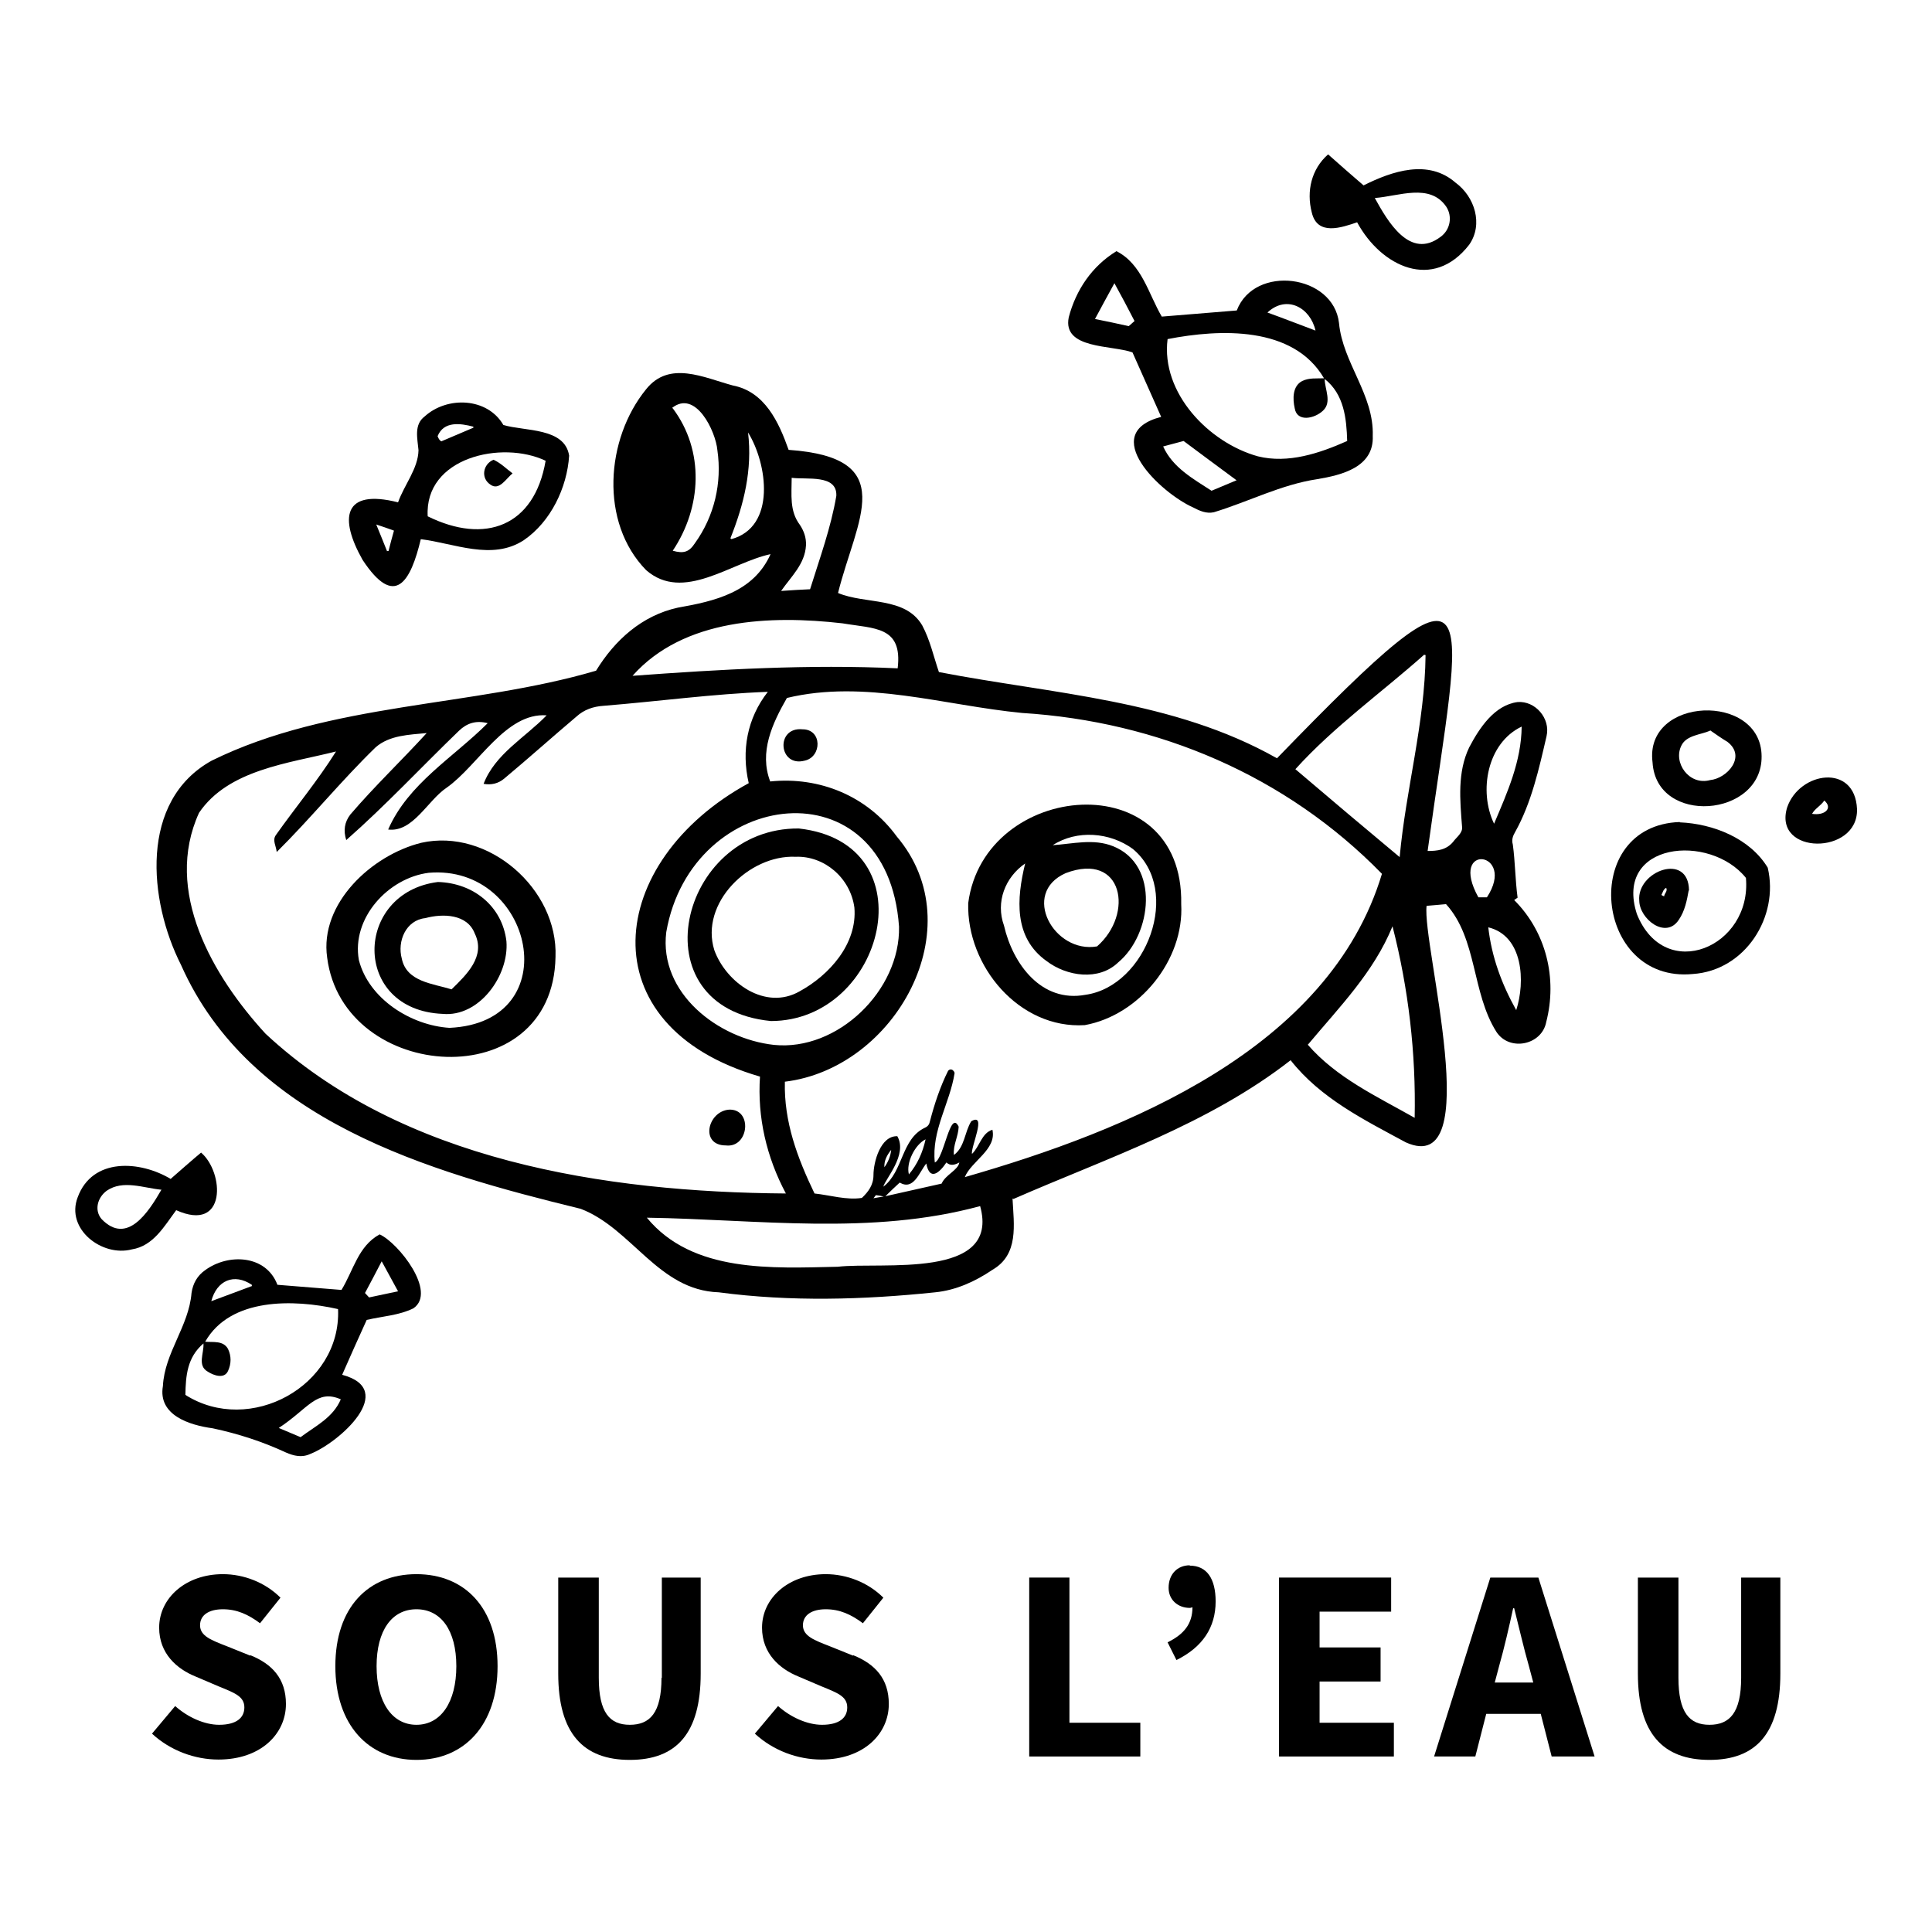
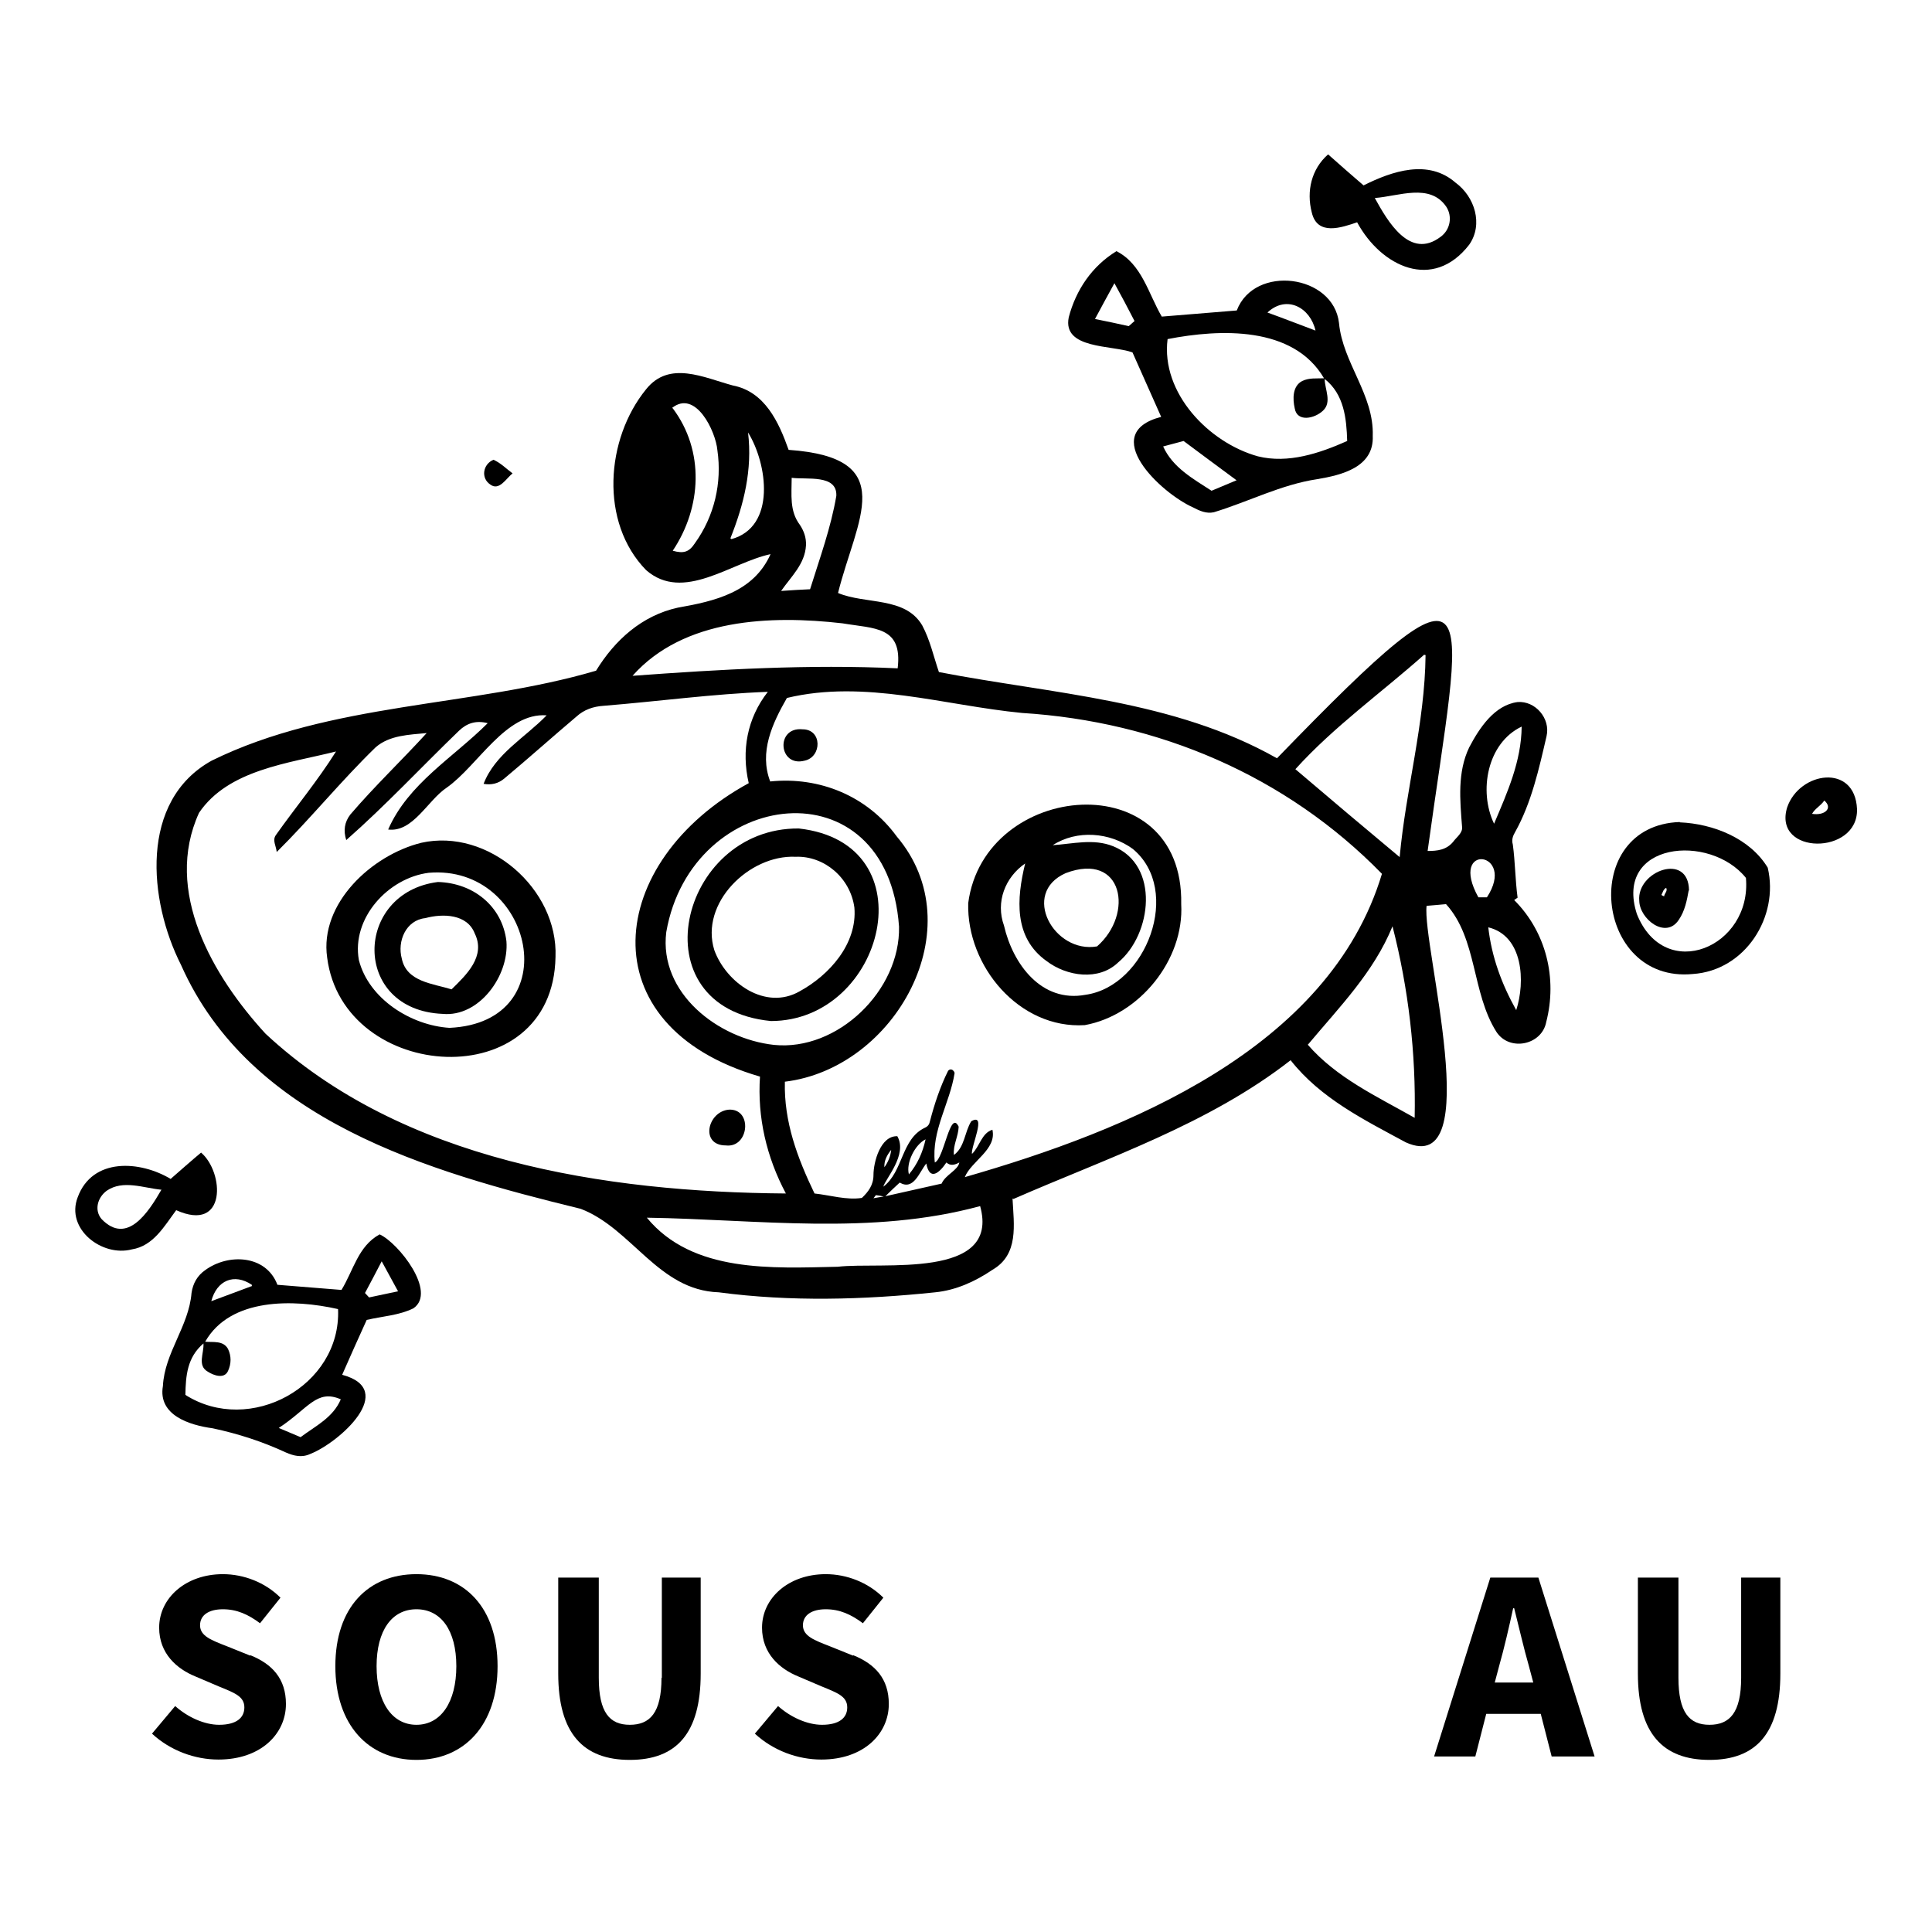
<svg xmlns="http://www.w3.org/2000/svg" id="b" viewBox="0 0 56.69 56.69">
  <defs>
    <style>.d{fill:none;}</style>
  </defs>
  <g id="c">
    <g>
      <g>
        <path d="M29.71,35.17c.04,.77,.19,1.64-.59,2.09-.5,.34-1.07,.6-1.68,.66-2.11,.22-4.24,.28-6.35,0-1.78-.06-2.54-1.87-4.05-2.45-4.46-1.09-9.7-2.58-11.73-7.16-.95-1.88-1.23-4.81,.9-5.99,3.49-1.72,7.65-1.57,11.28-2.64,.55-.9,1.35-1.62,2.4-1.85,1.08-.19,2.22-.45,2.72-1.57-1.17,.25-2.56,1.42-3.65,.47-1.37-1.4-1.19-3.85,0-5.31,.68-.85,1.69-.34,2.54-.11,.94,.18,1.35,1.07,1.64,1.89,3.29,.23,1.99,2.03,1.45,4.2,.81,.34,1.97,.1,2.47,.95,.23,.43,.33,.9,.49,1.37,3.36,.65,6.88,.81,9.92,2.53,6.31-6.52,5.45-4.78,4.42,2.72,.29,0,.55-.03,.75-.27,.1-.14,.29-.26,.26-.45-.06-.77-.14-1.59,.21-2.32,.3-.57,.74-1.24,1.42-1.33,.52-.04,.97,.48,.85,1-.22,.95-.44,1.95-.92,2.81-.07,.12-.11,.23-.07,.37,.07,.51,.07,1.04,.14,1.56-.04,.03-.07,.05-.1,.07,.94,.94,1.27,2.3,.94,3.58-.13,.68-1.08,.87-1.46,.29-.73-1.15-.56-2.74-1.48-3.75-.18,.02-.37,.03-.57,.05-.14,1.13,1.77,8.01-.61,6.94-1.22-.66-2.5-1.29-3.38-2.41-2.41,1.88-5.36,2.86-8.13,4.07ZM11.39,24.34c.59-1.35,1.91-2.11,2.92-3.12-.34-.09-.61,0-.84,.22-1.11,1.07-2.15,2.19-3.31,3.21-.09-.28-.05-.53,.12-.75,.71-.83,1.5-1.58,2.24-2.39-.51,.05-1.09,.06-1.5,.42-1.01,.98-1.9,2.08-2.9,3.07-.02-.18-.13-.34-.03-.49,.58-.82,1.23-1.6,1.77-2.46-1.39,.35-3.16,.53-4.02,1.8-1.05,2.3,.4,4.79,1.95,6.48,4.01,3.74,9.97,4.65,15.27,4.69-.57-1.07-.84-2.24-.76-3.43-5.1-1.48-4.53-6.32-.33-8.61-.22-.95-.05-1.9,.56-2.68-1.61,.06-3.21,.28-4.82,.41-.3,.02-.57,.11-.8,.32-.71,.6-1.4,1.22-2.12,1.82-.17,.14-.37,.19-.6,.15,.34-.88,1.21-1.35,1.85-2.01-1.2-.09-2.01,1.47-2.93,2.12-.56,.37-.99,1.32-1.72,1.23Zm16.92,10.2c4.74-1.36,10.69-3.75,12.24-8.9-2.81-2.88-6.56-4.47-10.56-4.72-2.28-.22-4.62-.99-6.9-.44-.43,.75-.82,1.59-.49,2.45,1.45-.15,2.85,.43,3.71,1.61,2.27,2.67-.04,6.81-3.28,7.2-.03,1.18,.37,2.24,.87,3.28,.46,.05,.94,.2,1.39,.13,.19-.18,.34-.38,.34-.67,0-.39,.21-1.16,.7-1.14,.31,.54-.36,1.26-.41,1.48,.59-.45,.52-1.4,1.22-1.73,.09-.04,.13-.1,.15-.2,.13-.5,.3-1.01,.53-1.47,.03-.04,.08-.05,.12-.03,.03,.02,.07,.06,.07,.1-.14,.89-.68,1.68-.58,2.62,.27-.1,.45-1.58,.7-1.05-.01,.29-.17,.54-.14,.83,.32-.23,.31-.67,.51-.99,.47-.27-.02,.76,.02,.96,.23-.22,.28-.61,.6-.71,.13,.58-.62,.92-.81,1.39Zm.45,.85c-3.2,.87-6.52,.39-9.78,.34,1.34,1.63,3.69,1.48,5.6,1.44,1.29-.15,4.78,.39,4.18-1.78Zm-2.38-8.2c-.34-4.81-6.09-4.1-6.83,.16-.22,1.79,1.52,3.13,3.16,3.31,1.87,.19,3.71-1.6,3.67-3.47Zm15.44-7.97s-.02,0-.03-.01c-1.26,1.12-2.65,2.11-3.78,3.36,1.02,.87,2.03,1.72,3.06,2.58,.18-1.99,.74-3.93,.76-5.93Zm-3.45,11.43c.85,.98,2.03,1.52,3.14,2.15,.04-1.89-.18-3.79-.65-5.62-.55,1.35-1.56,2.37-2.48,3.47Zm-12.03-11.04c.15-1.24-.68-1.16-1.62-1.32-2.1-.24-4.66-.15-6.16,1.54,2.59-.19,5.18-.34,7.77-.22Zm-6.6-7.63c.94,1.25,.85,2.91,0,4.18,.32,.09,.48,.04,.65-.22,.57-.79,.8-1.77,.66-2.73-.05-.56-.64-1.79-1.33-1.24Zm3.49,2.04c0,.49-.07,.97,.24,1.38,.12,.18,.19,.38,.18,.6-.03,.55-.43,.91-.73,1.34,.3-.02,.58-.04,.85-.05,.28-.9,.61-1.8,.77-2.74,.03-.64-.87-.47-1.31-.53Zm21.42,7.3c-1.01,.48-1.27,1.89-.81,2.85,.39-.92,.8-1.83,.81-2.85Zm-23.21-5.52s.02,.01,.02,.02c1.32-.36,1.06-2.21,.49-3.13,.13,1.09-.12,2.11-.52,3.11Zm22.23,11.41c.1,.87,.39,1.66,.82,2.43,.27-.83,.21-2.18-.82-2.43Zm-17.69,7.89c.57-.13,1.11-.25,1.65-.37,.11-.26,.48-.39,.52-.62-.13,.07-.26,.11-.38,0-.2,.3-.49,.56-.59,.03-.21,.26-.37,.8-.78,.56-.14,.13-.27,.25-.42,.4Zm17.65-8.77c.89-1.36-1.15-1.62-.25,0h.25Zm-16.47,7.1c-.32,.16-.58,.7-.49,1.03,.25-.3,.4-.63,.49-1.03Zm-1.21,.82c.11-.15,.18-.32,.2-.51-.12,.15-.21,.31-.2,.51Zm-.25,.82s-.03,.04-.07,.09c.12-.02,.21-.04,.3-.05h0c-.07-.02-.14-.03-.22-.04Z" />
        <path d="M34.08,12.25c-.29-.65-.57-1.28-.85-1.91-.61-.22-2.06-.09-1.87-1.03,.21-.8,.68-1.5,1.4-1.94,.75,.38,.94,1.26,1.33,1.92,.74-.06,1.47-.12,2.2-.18,.52-1.36,2.84-1.06,3,.37,.11,1.17,1.03,2.1,.99,3.31,.04,.92-.91,1.15-1.63,1.27-1.06,.16-2.01,.66-3.03,.97-.22,.05-.42-.04-.61-.14-.95-.42-2.81-2.18-.93-2.66Zm4.79-1.13c0,.3,.22,.68-.05,.93-.24,.23-.76,.35-.83-.07-.06-.27-.07-.65,.22-.8,.21-.1,.41-.07,.64-.08-.9-1.54-3.05-1.45-4.59-1.15-.2,1.58,1.21,3.04,2.65,3.44,.89,.22,1.81-.09,2.62-.45-.02-.66-.09-1.37-.66-1.82Zm-2.59,2.97c-.53-.39-1.04-.77-1.55-1.15-.2,.05-.4,.11-.6,.16,.28,.62,.88,.95,1.42,1.3,.24-.1,.48-.2,.74-.31Zm-2.99-4.67c-.19-.37-.38-.73-.59-1.11-.2,.36-.38,.7-.57,1.05,.35,.07,.68,.14,.99,.21,.06-.05,.11-.1,.17-.15Zm5.31,.28c-.15-.67-.84-1.06-1.41-.53,.47,.17,.93,.35,1.41,.53Z" />
        <path d="M8.15,37.7c.63,.05,1.25,.1,1.87,.15,.35-.57,.49-1.29,1.12-1.63,.55,.25,1.69,1.69,.99,2.17-.43,.21-.9,.23-1.37,.34-.24,.53-.48,1.06-.72,1.61,1.65,.44-.09,1.99-.93,2.32-.25,.12-.49,.06-.72-.04-.69-.32-1.4-.55-2.15-.71-.67-.09-1.61-.38-1.46-1.24,.05-.98,.76-1.75,.84-2.73,.04-.28,.17-.51,.4-.67,.68-.5,1.79-.45,2.12,.43Zm1.76,.71c-1.29-.29-3.15-.34-3.89,.96,.24,.02,.53-.04,.67,.21,.1,.21,.1,.43,0,.65-.11,.24-.42,.13-.59,.02-.32-.18-.11-.54-.13-.83-.48,.41-.52,.95-.53,1.51,1.89,1.2,4.57-.26,4.48-2.51Zm.09,2.65c-.71-.31-.95,.27-1.82,.84,.22,.09,.42,.18,.64,.27,.44-.33,.95-.57,1.18-1.11Zm1.2-4.05c-.17,.33-.33,.63-.49,.93,.05,.05,.08,.09,.12,.13,.28-.06,.56-.12,.85-.18-.16-.29-.31-.57-.48-.88Zm-3.81,.73s0-.03,0-.04c-.52-.35-1.03-.13-1.19,.48,.41-.15,.8-.3,1.18-.44Z" />
-         <path d="M12.35,15.81c-.3,1.26-.76,2.06-1.71,.62-.69-1.22-.58-2.1,1.04-1.69,.18-.51,.59-.99,.6-1.53-.03-.34-.14-.75,.18-.99,.66-.6,1.84-.56,2.31,.25,.63,.19,1.8,.07,1.93,.9-.06,.94-.54,1.94-1.33,2.48-.93,.61-2.04,.09-3.03-.03Zm3.66-2.29c-1.28-.61-3.56-.1-3.46,1.63,1.68,.83,3.13,.3,3.46-1.63Zm-3.06-.57c.31-.13,.63-.27,.94-.4,0-.01,0-.02,0-.03-.38-.1-.87-.17-1.05,.28,.03,.06,.04,.11,.11,.15Zm-1.59,3.22s.02,0,.04,0c.05-.2,.1-.39,.16-.6-.17-.06-.33-.12-.52-.18,.12,.29,.22,.54,.32,.79Z" />
        <path d="M49.29,24.13c.98,.04,2.06,.47,2.58,1.33,.34,1.44-.66,3.02-2.2,3.12-2.89,.28-3.34-4.36-.38-4.46Zm1.94,1.63c-1.06-1.32-3.88-1.05-3.2,1.06,.82,2.05,3.38,.97,3.2-1.06Z" />
        <path d="M39.83,6.52c-.47,.16-1.18,.41-1.34-.29-.16-.62-.01-1.27,.48-1.7,.35,.31,.69,.61,1.04,.91,.84-.42,1.9-.78,2.7-.08,.56,.41,.82,1.22,.4,1.82-1.06,1.37-2.58,.65-3.29-.66Zm.51-.71c.38,.69,1.03,1.82,1.93,1.14,.29-.21,.35-.6,.17-.88-.48-.71-1.4-.31-2.1-.26Z" />
        <path d="M5.01,34.59c.3-.26,.59-.52,.89-.77,.68,.58,.76,2.36-.73,1.69-.35,.47-.67,1.05-1.3,1.15-.88,.23-1.95-.6-1.59-1.53,.43-1.17,1.83-1.08,2.74-.53Zm-.27,.32c-.53-.05-1.13-.3-1.61,.03-.27,.2-.37,.57-.15,.83,.75,.78,1.38-.21,1.75-.85Z" />
-         <path d="M51.69,22.19c.02,1.8-3.09,2.04-3.2,.18-.25-1.94,3.19-2.06,3.2-.18Zm-1.51-.75c-.27,.12-.69,.13-.84,.43-.26,.5,.22,1.19,.84,1.02,.5-.05,1.07-.69,.51-1.12-.18-.11-.31-.2-.51-.34Z" />
        <path d="M54.49,23.74c.04,1.36-2.48,1.36-2.05-.05,.36-1.05,1.99-1.3,2.05,.05Zm-.96-.25c-.11,.16-.27,.23-.36,.39,.38,.06,.62-.17,.36-.39Z" />
        <path d="M16.3,28.08c-.07,4.11-6.23,3.7-6.7,.02-.23-1.59,1.31-3.01,2.76-3.37,1.96-.44,4.02,1.35,3.94,3.35Zm-3.11,2.08c3.49-.16,2.46-4.81-.61-4.55-1.19,.15-2.27,1.33-2.05,2.56,.29,1.14,1.53,1.92,2.66,1.99Z" />
-         <path d="M21.3,33.61c-.77,0-.54-1,.09-1.05,.7-.03,.59,1.13-.09,1.05Z" />
+         <path d="M21.3,33.61c-.77,0-.54-1,.09-1.05,.7-.03,.59,1.13-.09,1.05" />
        <path d="M34.66,26.53c.09,1.64-1.23,3.26-2.83,3.55-1.92,.12-3.47-1.73-3.42-3.58,.47-3.6,6.33-4.11,6.25,.03Zm-4.57-1.2c-.6,.41-.88,1.14-.63,1.83,.26,1.13,1.1,2.27,2.39,2.03,1.79-.25,2.85-3.07,1.39-4.28-.67-.49-1.64-.57-2.35-.11,.59-.04,1.2-.2,1.77,.03,1.38,.55,1.14,2.59,.15,3.41-.57,.55-1.51,.41-2.1-.04-.97-.69-.88-1.83-.63-2.86Zm2.1,2.44c1.09-.95,.77-2.79-.92-2.15-1.33,.59-.34,2.37,.92,2.15Z" />
        <path d="M23.55,21.4c.58,0,.57,.81,.06,.92-.77,.2-.86-1-.06-.92Z" />
        <path d="M22.62,29.96c-3.95-.39-2.7-5.68,.82-5.65,3.84,.43,2.52,5.65-.82,5.65Zm.72-4.82c-1.36-.06-2.81,1.36-2.38,2.74,.35,.96,1.5,1.78,2.5,1.21,.88-.48,1.7-1.4,1.61-2.46-.12-.88-.89-1.52-1.72-1.49Z" />
        <path d="M15.04,13.89c-.19,.15-.39,.52-.65,.33-.29-.19-.22-.6,.09-.73,.22,.1,.37,.26,.56,.4Z" />
        <path d="M49.55,26.13c-.05,.28-.11,.6-.29,.86-.38,.58-1.15-.02-1.16-.56-.08-.87,1.45-1.44,1.46-.3Zm-.66-.08c-.09,.05-.1,.14-.14,.21,.03,.02,.05,.03,.08,.04,.01-.09,.11-.15,.06-.25Z" />
        <path d="M12.85,25.88c1.05,.03,1.89,.72,2.01,1.74,.08,1.01-.8,2.23-1.87,2.13-2.68-.11-2.61-3.56-.14-3.87Zm.4,3.15c.44-.43,1.01-.97,.68-1.64-.22-.57-.93-.59-1.45-.45-.57,.06-.83,.68-.69,1.19,.14,.68,.91,.73,1.46,.9Z" />
      </g>
      <g>
        <path d="M7.34,48.58l-.67-.27c-.46-.18-.8-.3-.8-.62,0-.3,.26-.47,.67-.47s.74,.15,1.09,.41l.6-.75c-.45-.45-1.08-.69-1.69-.69-1.09,0-1.87,.7-1.87,1.57,0,.76,.52,1.21,1.06,1.43l.68,.29c.46,.19,.76,.29,.76,.62,0,.31-.24,.51-.74,.51-.43,0-.92-.22-1.29-.55l-.68,.81c.54,.5,1.26,.76,1.95,.76,1.25,0,1.98-.76,1.98-1.63,0-.74-.4-1.17-1.04-1.43Z" />
        <path d="M12.22,46.19c-1.42,0-2.38,.98-2.38,2.7s.97,2.75,2.38,2.75,2.38-1.03,2.38-2.75-.97-2.7-2.38-2.7Zm0,4.42c-.72,0-1.17-.67-1.17-1.72s.45-1.67,1.17-1.67,1.17,.62,1.17,1.67-.45,1.72-1.17,1.72Z" />
        <path d="M19.41,49.23c0,1.03-.34,1.38-.93,1.38s-.91-.36-.91-1.38v-2.94h-1.19v2.82c0,1.76,.74,2.53,2.1,2.53s2.08-.77,2.08-2.53v-2.82h-1.14v2.94Z" />
        <path d="M25.03,48.58l-.67-.27c-.46-.18-.8-.3-.8-.62,0-.3,.26-.47,.67-.47s.74,.15,1.09,.41l.6-.75c-.45-.45-1.08-.69-1.69-.69-1.09,0-1.87,.7-1.87,1.57,0,.76,.52,1.21,1.06,1.43l.68,.29c.46,.19,.76,.29,.76,.62,0,.31-.24,.51-.74,.51-.43,0-.92-.22-1.29-.55l-.68,.81c.54,.5,1.26,.76,1.95,.76,1.25,0,1.98-.76,1.98-1.63,0-.74-.4-1.17-1.04-1.43Z" />
-         <polygon points="31.38 46.29 30.2 46.29 30.2 51.54 33.46 51.54 33.46 50.55 31.38 50.55 31.38 46.29" />
-         <path d="M34.91,45.93c-.36,0-.62,.26-.62,.66,0,.36,.28,.59,.62,.59,.03,0,.05-.01,.08-.02h0c0,.48-.24,.79-.73,1.03l.26,.52c.77-.38,1.15-.96,1.15-1.72,0-.67-.26-1.05-.76-1.05Z" />
-         <polygon points="38.72 49.34 40.51 49.34 40.51 48.34 38.72 48.34 38.72 47.29 40.82 47.29 40.82 46.29 37.53 46.29 37.53 51.54 40.9 51.54 40.9 50.55 38.72 50.55 38.72 49.34" />
        <path d="M43.73,46.29l-1.65,5.25h1.21l.32-1.25h1.6l.32,1.25h1.26l-1.65-5.25h-1.42Zm.13,3.08l.13-.49c.15-.53,.29-1.14,.41-1.69h.03c.14,.55,.28,1.17,.43,1.69l.13,.49h-1.12Z" />
        <path d="M51.09,46.29v2.94c0,1.03-.34,1.38-.93,1.38s-.91-.36-.91-1.38v-2.94h-1.19v2.82c0,1.76,.74,2.53,2.1,2.53s2.08-.77,2.08-2.53v-2.82h-1.14Z" />
      </g>
      <rect class="d" width="56.69" height="56.69" />
    </g>
  </g>
</svg>